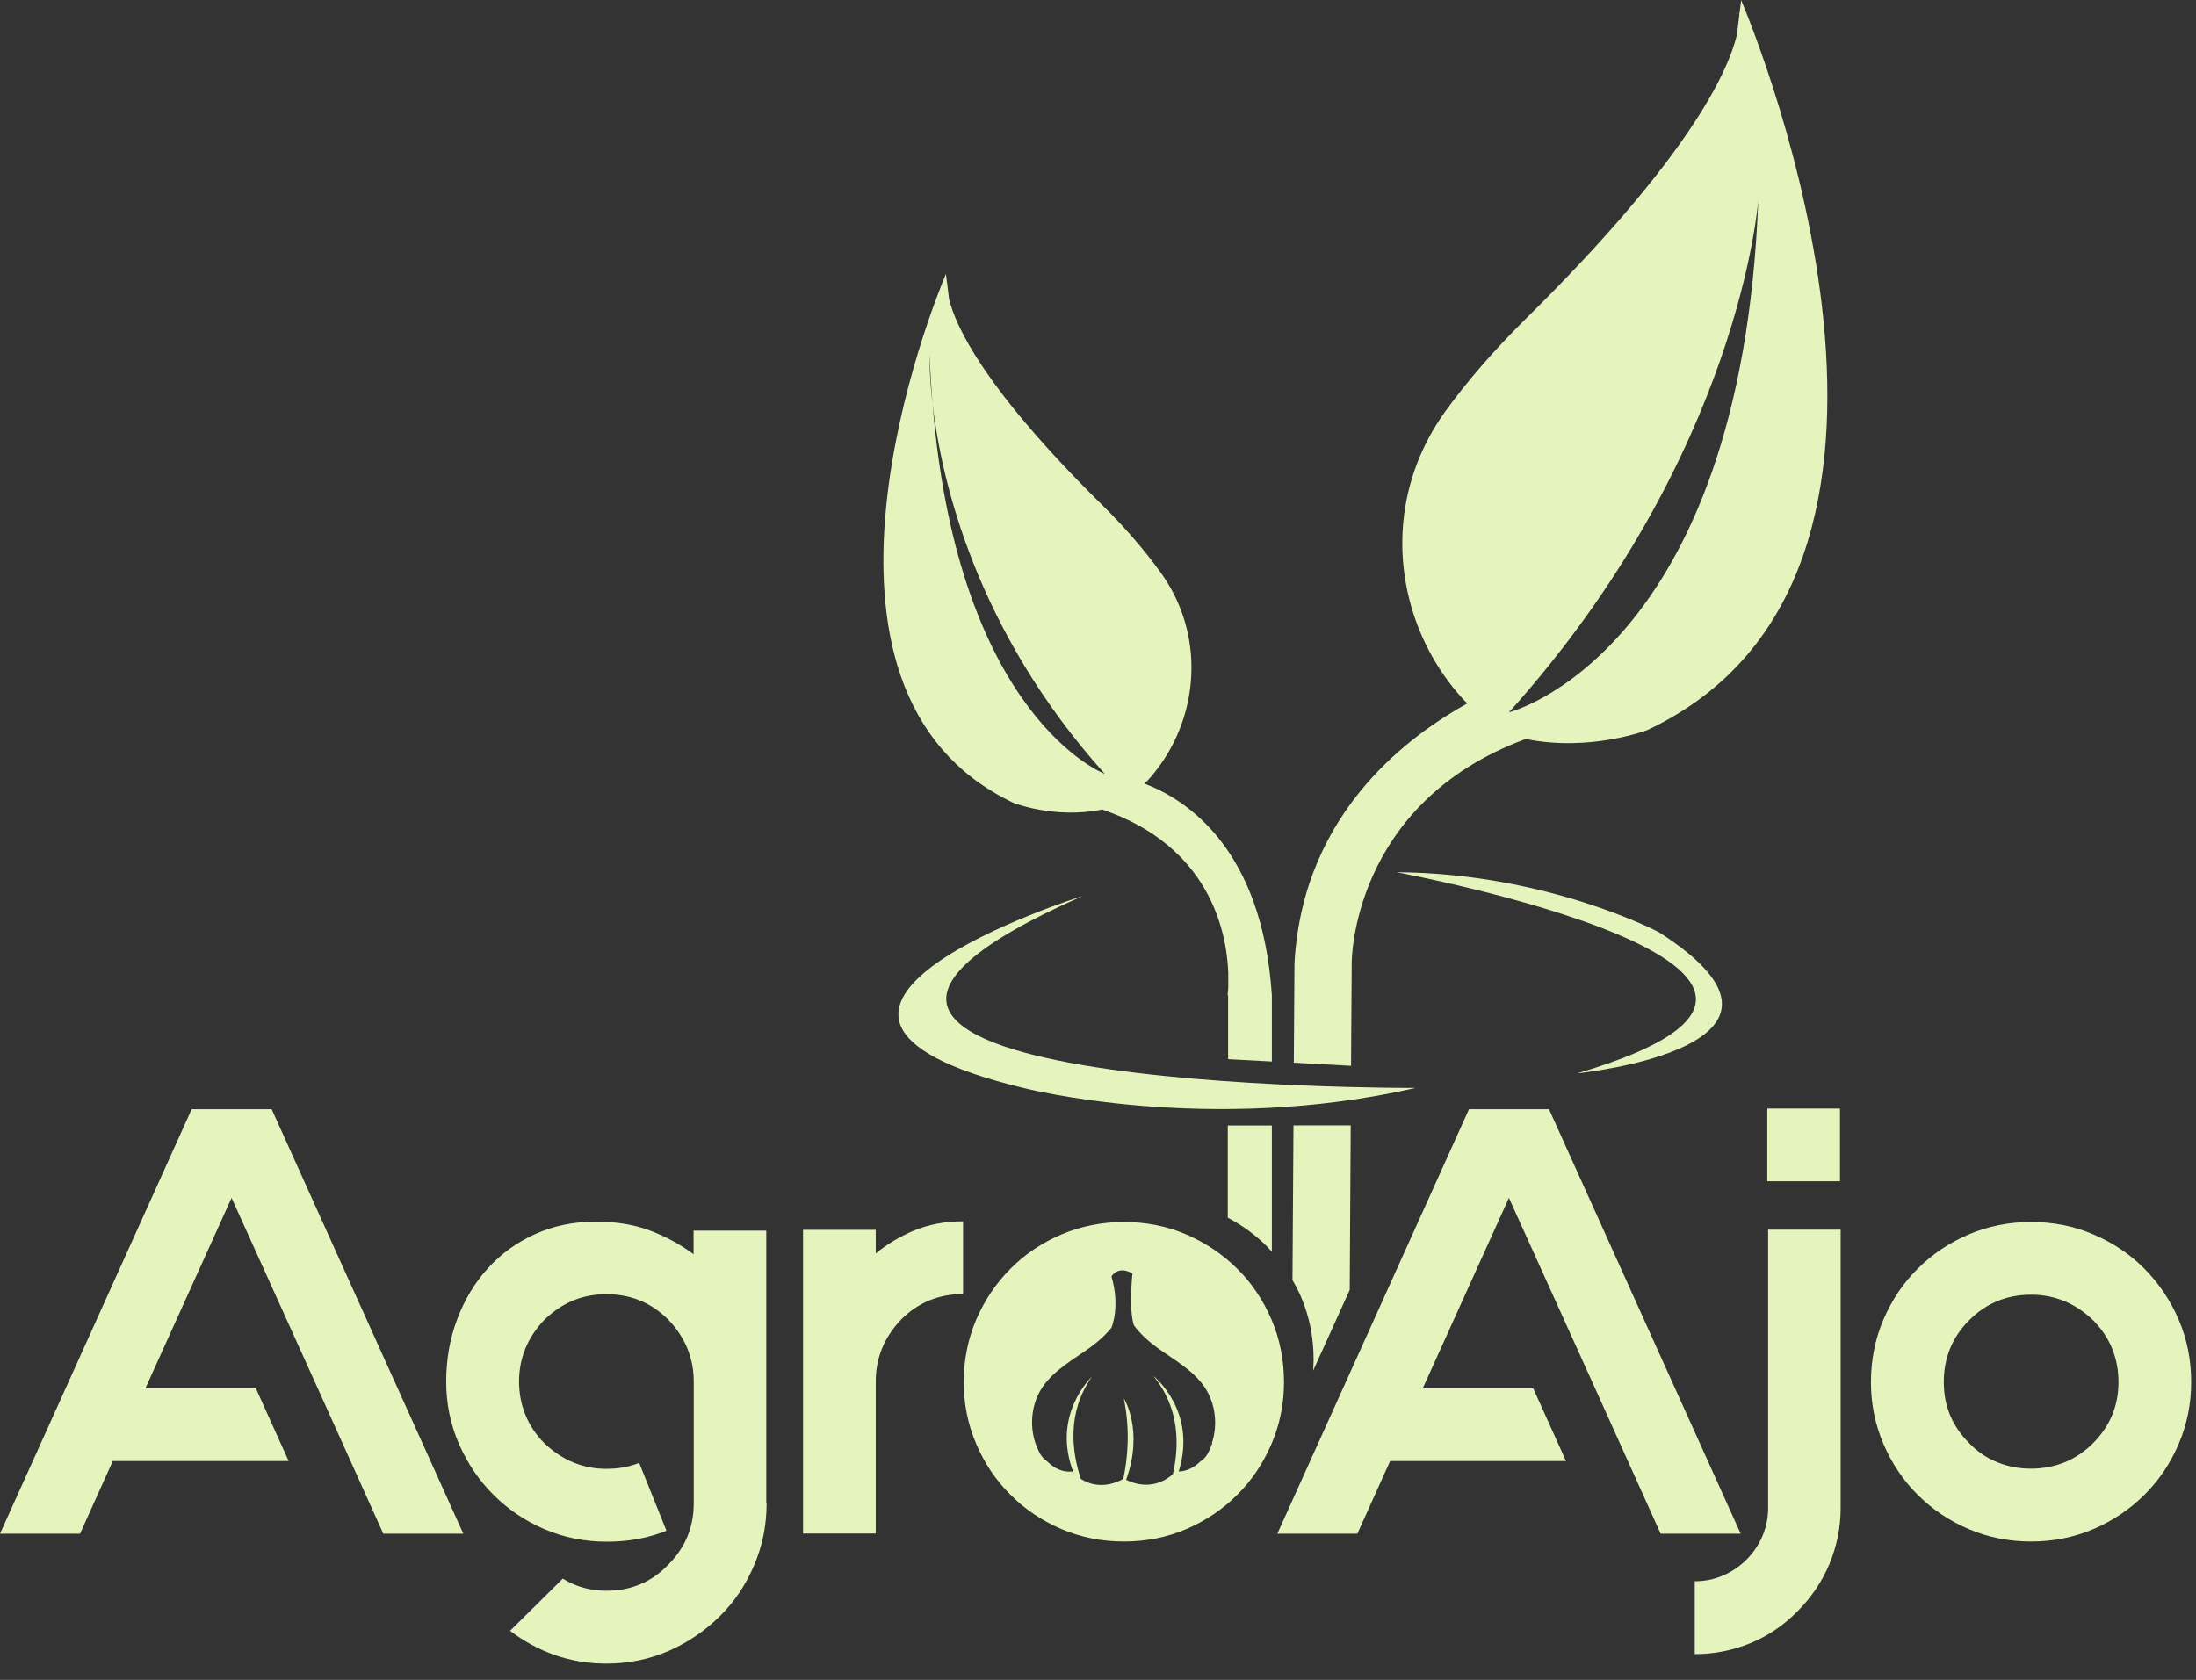
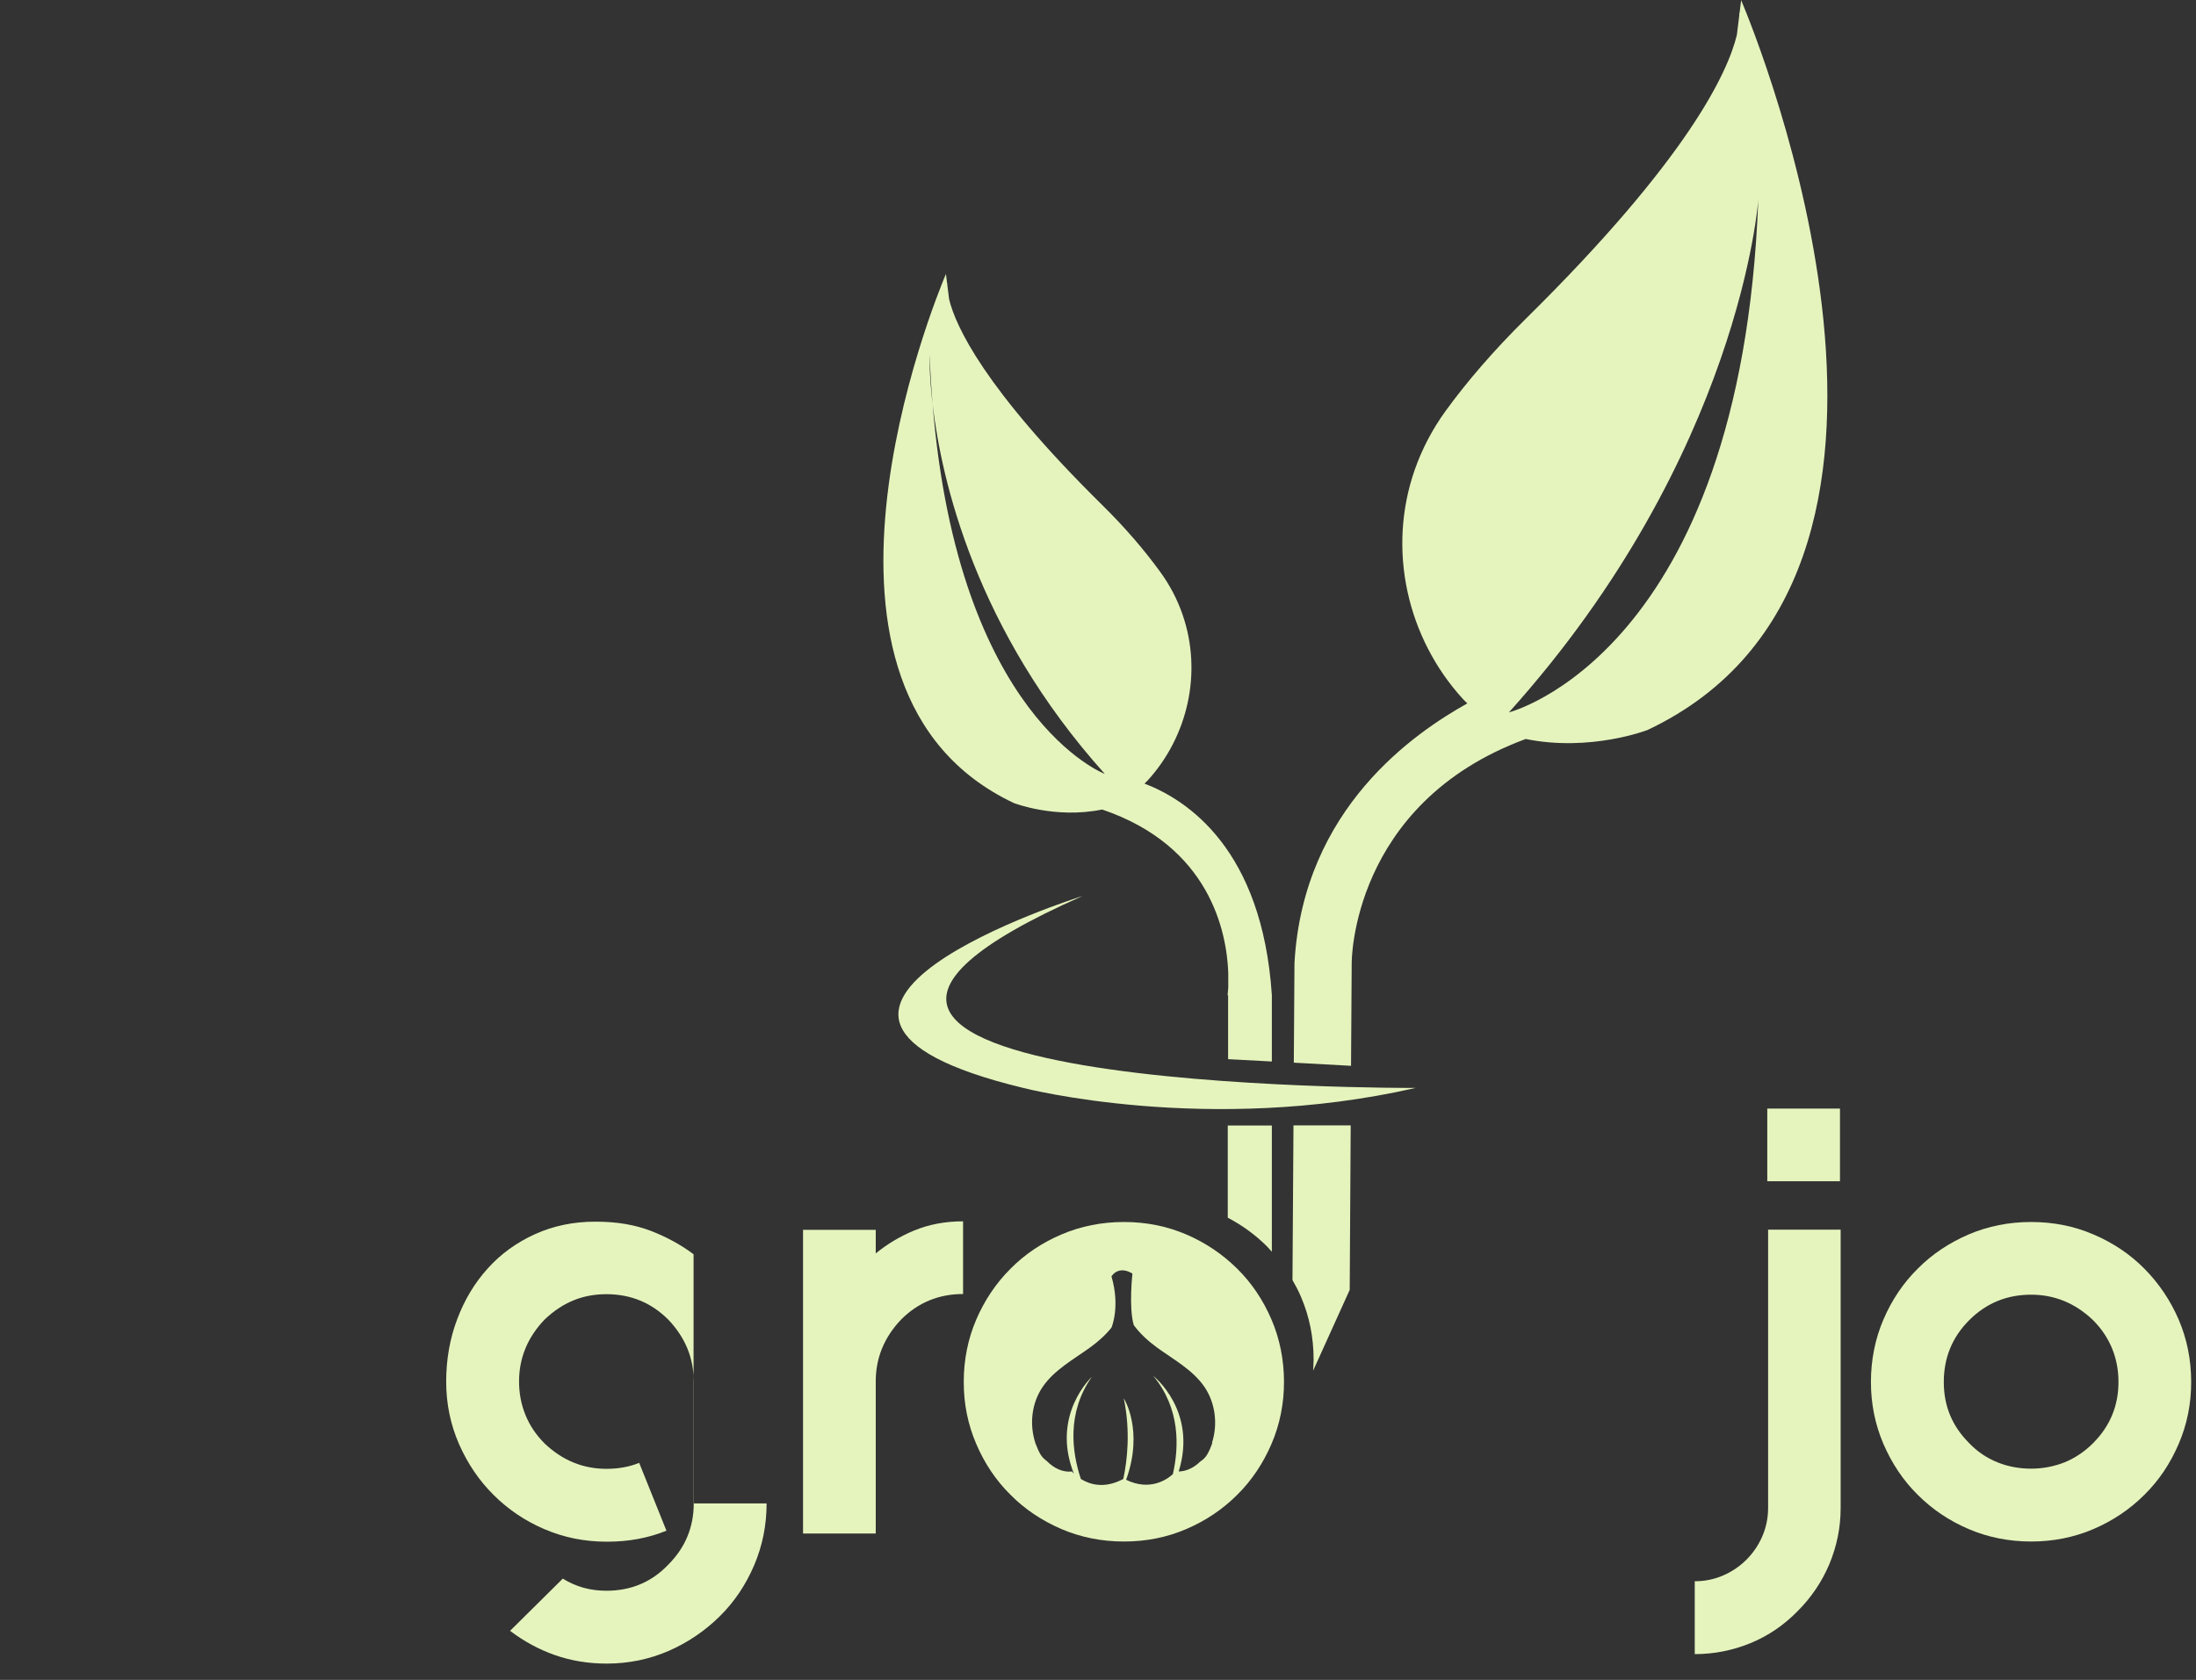
<svg xmlns="http://www.w3.org/2000/svg" width="132" height="101" viewBox="0 0 132 101" fill="none">
  <rect x="0" y="0" width="132" height="101" fill="#333333" stroke="none" />
  <g id="Style=Light">
    <g id="Vector">
      <path d="M73.8 67.67V73.21C74.67 73.67 75.46 74.24 76.15 74.93C76.25 75.03 76.35 75.15 76.45 75.26V67.67H73.8Z" fill="#E5F4BD" />
      <path d="M68.79 47.12C68.85 47.05 68.92 46.99 68.98 46.93C71.4 44.28 72.29 40.43 71.08 36.94C70.77 36.05 70.33 35.19 69.73 34.37C68.8 33.09 67.66 31.75 66.26 30.37C59.15 23.36 57.44 19.6 57.05 17.99L56.94 17.11C56.94 17.05 56.95 17.02 56.95 17.02C56.95 17.02 56.95 17.03 56.93 17.05L56.86 16.47C56.16 18.12 46.62 41.52 60.94 48.28C60.94 48.28 63.43 49.25 66.25 48.67C72.73 50.87 73.74 56.03 73.83 58.49V59.39C73.81 59.67 73.79 59.84 73.79 59.84H73.82V63.68L76.45 63.82V59.83C75.87 51.06 71.38 48.1 68.79 47.11V47.12ZM56.06 24.32C55.84 22.46 55.88 21.36 55.88 21.36C55.92 22.39 55.98 23.37 56.06 24.32C56.59 28.84 58.63 37.87 66.41 46.53C66.41 46.53 57.61 43.2 56.06 24.32Z" fill="#E5F4BD" />
      <path d="M77.75 67.67L77.69 76.96C77.88 77.29 78.06 77.63 78.21 77.99C78.71 79.16 78.96 80.41 78.96 81.74C78.96 81.97 78.94 82.19 78.93 82.41L81.13 77.55L81.19 67.66H77.75V67.67Z" fill="#E5F4BD" />
      <path d="M104.66 0.01L104.56 0.81L104.54 0.77C104.54 0.77 104.54 0.81 104.55 0.9L104.4 2.11C103.86 4.33 101.5 9.52 91.69 19.19C89.76 21.1 88.18 22.94 86.9 24.7C86.08 25.83 85.47 27.02 85.04 28.24C83.36 33.05 84.59 38.36 87.93 42.02C88.01 42.11 88.11 42.2 88.2 42.29C85.09 44.03 78.34 48.56 77.81 57.89L77.77 63.89L81.21 64.08L81.25 57.89C81.25 57.89 81.19 48.31 91.71 44.43C95.59 45.22 99.03 43.89 99.03 43.89C118.78 34.56 105.62 2.29 104.66 0.01ZM90.7 42.83C104.62 27.35 105.69 12.01 105.69 12.01C104.66 39.31 90.7 42.83 90.7 42.83Z" fill="#E5F4BD" />
      <path d="M65.04 53.88C65.04 53.88 42.76 60.88 61.51 65.41C61.51 65.41 72.57 68.27 85.09 65.41C85.09 65.41 38.52 65.61 65.05 53.88H65.04Z" fill="#E5F4BD" />
-       <path d="M94.82 64.53C94.82 64.53 110.5 62.95 99.72 56.05C99.72 56.05 93.03 52.5 83.95 52.44C83.95 52.44 115.73 58.36 94.81 64.53H94.82Z" fill="#E5F4BD" />
-       <path d="M104.63 92.21H99.82L95.88 83.47L90.7 72.02L85.52 83.47H92.16L94.13 87.84H83.56L81.59 92.21H76.78L88.3 66.69H93.11L104.63 92.21Z" fill="#E5F4BD" />
      <path d="M110.64 73.94V90.67C110.64 91.84 110.41 92.95 109.97 94.02C109.52 95.09 108.88 96.04 108.06 96.86C107.23 97.71 106.29 98.35 105.22 98.79C104.15 99.23 103.03 99.45 101.87 99.45V95.07C102.48 95.07 103.05 94.95 103.58 94.72C104.11 94.49 104.58 94.17 104.98 93.77C105.38 93.37 105.7 92.9 105.93 92.37C106.16 91.84 106.28 91.26 106.28 90.66V73.93H110.65L110.64 73.94ZM110.6 71.02H106.23V66.65H110.6V71.02Z" fill="#E5F4BD" />
      <path d="M122.09 73.47C123.43 73.47 124.68 73.72 125.84 74.22C127.01 74.72 128.03 75.4 128.9 76.28C129.77 77.16 130.46 78.18 130.96 79.34C131.46 80.51 131.71 81.76 131.71 83.09C131.71 84.42 131.46 85.64 130.96 86.81C130.46 87.98 129.78 89 128.9 89.87C128.02 90.75 127 91.43 125.84 91.93C124.67 92.43 123.42 92.68 122.09 92.68C120.76 92.68 119.5 92.43 118.33 91.93C117.16 91.43 116.14 90.74 115.27 89.87C114.39 89 113.71 87.97 113.21 86.81C112.71 85.64 112.46 84.4 112.46 83.09C112.46 81.78 112.71 80.5 113.21 79.34C113.71 78.17 114.39 77.15 115.27 76.28C116.14 75.4 117.17 74.72 118.33 74.22C119.5 73.72 120.75 73.47 122.09 73.47ZM122.09 77.84C120.63 77.84 119.39 78.35 118.37 79.37C117.35 80.39 116.84 81.63 116.84 83.09C116.84 84.55 117.35 85.75 118.37 86.77C118.86 87.28 119.42 87.66 120.07 87.92C120.71 88.18 121.39 88.3 122.09 88.3C122.79 88.3 123.46 88.17 124.1 87.92C124.73 87.66 125.3 87.28 125.81 86.77C126.83 85.75 127.34 84.52 127.34 83.09C127.34 81.66 126.83 80.39 125.81 79.37C124.74 78.35 123.5 77.84 122.09 77.84Z" fill="#E5F4BD" />
-       <path d="M27.85 92.21H23.04L19.1 83.47L13.92 72.02L8.74 83.47H15.38L17.35 87.84H6.78L4.81 92.21H0L11.52 66.69H16.33L27.85 92.21Z" fill="#E5F4BD" />
-       <path d="M46.08 90.39C46.08 91.7 45.83 92.94 45.33 94.11C44.83 95.28 44.15 96.3 43.27 97.17C42.39 98.04 41.37 98.74 40.21 99.25C39.04 99.76 37.79 100.02 36.46 100.02C35.37 100.02 34.33 99.85 33.36 99.51C32.39 99.17 31.49 98.68 30.66 98.05L33.83 94.91C34.61 95.4 35.48 95.64 36.45 95.64C37.93 95.64 39.17 95.12 40.17 94.07C41.19 93.05 41.7 91.82 41.7 90.39V83.06C41.7 81.65 41.19 80.41 40.17 79.34C39.15 78.32 37.91 77.81 36.45 77.81C34.99 77.81 33.8 78.32 32.73 79.34C31.71 80.41 31.2 81.65 31.2 83.06C31.2 84.47 31.71 85.76 32.73 86.78C33.8 87.8 35.04 88.31 36.45 88.31C37.18 88.31 37.84 88.19 38.42 87.95L40.06 92.03C38.97 92.47 37.79 92.69 36.52 92.69H36.45C35.14 92.69 33.9 92.44 32.73 91.94C31.56 91.44 30.54 90.75 29.67 89.88C28.79 89.01 28.1 87.98 27.59 86.82C27.08 85.65 26.82 84.4 26.82 83.07C26.82 81.74 27.04 80.48 27.48 79.32C27.92 78.15 28.53 77.13 29.32 76.26C30.11 75.38 31.06 74.7 32.16 74.2C33.27 73.7 34.47 73.45 35.79 73.45C37.11 73.45 38.17 73.64 39.14 74.01C40.11 74.39 40.96 74.86 41.69 75.41V73.99H46.06V90.39H46.08Z" fill="#E5F4BD" />
+       <path d="M46.08 90.39C46.08 91.7 45.83 92.94 45.33 94.11C44.83 95.28 44.15 96.3 43.27 97.17C42.39 98.04 41.37 98.74 40.21 99.25C39.04 99.76 37.79 100.02 36.46 100.02C35.37 100.02 34.33 99.85 33.36 99.51C32.39 99.17 31.49 98.68 30.66 98.05L33.83 94.91C34.61 95.4 35.48 95.64 36.45 95.64C37.93 95.64 39.17 95.12 40.17 94.07C41.19 93.05 41.7 91.82 41.7 90.39V83.06C41.7 81.65 41.19 80.41 40.17 79.34C39.15 78.32 37.91 77.81 36.45 77.81C34.99 77.81 33.8 78.32 32.73 79.34C31.71 80.41 31.2 81.65 31.2 83.06C31.2 84.47 31.71 85.76 32.73 86.78C33.8 87.8 35.04 88.31 36.45 88.31C37.18 88.31 37.84 88.19 38.42 87.95L40.06 92.03C38.97 92.47 37.79 92.69 36.52 92.69H36.45C35.14 92.69 33.9 92.44 32.73 91.94C31.56 91.44 30.54 90.75 29.67 89.88C28.79 89.01 28.1 87.98 27.59 86.82C27.08 85.65 26.82 84.4 26.82 83.07C26.82 81.74 27.04 80.48 27.48 79.32C27.92 78.15 28.53 77.13 29.32 76.26C30.11 75.38 31.06 74.7 32.16 74.2C33.27 73.7 34.47 73.45 35.79 73.45C37.11 73.45 38.17 73.64 39.14 74.01C40.11 74.39 40.96 74.86 41.69 75.41V73.99V90.39H46.08Z" fill="#E5F4BD" />
      <path d="M54.96 73.98C55.82 73.62 56.8 73.43 57.89 73.43V77.8C56.43 77.8 55.19 78.31 54.17 79.33C53.15 80.4 52.64 81.64 52.64 83.05V92.2H48.27V73.94H52.64V75.36C53.32 74.8 54.09 74.34 54.95 73.98H54.96Z" fill="#E5F4BD" />
      <path d="M76.43 79.34C75.93 78.17 75.25 77.15 74.37 76.28C73.49 75.41 72.47 74.72 71.31 74.22C70.14 73.72 68.89 73.47 67.56 73.47C66.23 73.47 64.97 73.72 63.8 74.22C62.63 74.72 61.61 75.4 60.74 76.28C59.86 77.16 59.18 78.18 58.68 79.34C58.18 80.51 57.93 81.76 57.93 83.09C57.93 84.42 58.18 85.64 58.68 86.81C59.18 87.98 59.86 89 60.74 89.87C61.61 90.75 62.64 91.43 63.8 91.93C64.97 92.43 66.22 92.68 67.56 92.68C68.9 92.68 70.15 92.43 71.31 91.93C72.48 91.43 73.5 90.74 74.37 89.87C75.25 89 75.93 87.97 76.43 86.81C76.93 85.64 77.18 84.4 77.18 83.09C77.18 81.78 76.93 80.5 76.43 79.34ZM72.87 86.74C72.87 86.74 72.87 86.75 72.87 86.76C72.79 86.99 72.7 87.21 72.58 87.42C72.47 87.62 72.32 87.76 72.15 87.87C71.76 88.25 71.31 88.46 70.85 88.47C71.99 84.81 69.32 82.72 69.32 82.72C70.96 84.69 70.87 87.01 70.5 88.63C70.13 88.97 69.11 89.66 67.69 88.97C68.77 85.98 67.55 84.07 67.55 84.07C67.96 86.06 67.76 87.8 67.52 88.92C66.38 89.53 65.5 89.25 64.97 88.92C64.44 87.33 64.1 84.95 65.63 82.78C65.63 82.78 63.15 85.06 64.55 88.6C64.47 88.52 64.43 88.47 64.43 88.47C63.91 88.53 63.37 88.3 62.92 87.84C62.77 87.73 62.63 87.6 62.53 87.42C62.42 87.23 62.34 87.03 62.26 86.82C62.25 86.79 62.23 86.77 62.22 86.74H62.23C61.87 85.63 62.01 84.36 62.67 83.39C63.37 82.36 64.52 81.74 65.53 81.01C66 80.67 66.45 80.27 66.81 79.82C66.81 79.82 67.35 78.58 66.81 76.74C66.81 76.74 67.2 76.05 68.07 76.57C68.07 76.57 67.84 78.62 68.15 79.67C68.53 80.19 69.03 80.64 69.55 81.02C70.56 81.75 71.71 82.37 72.41 83.4C73.06 84.37 73.21 85.64 72.85 86.75L72.87 86.74Z" fill="#E5F4BD" />
    </g>
  </g>
</svg>